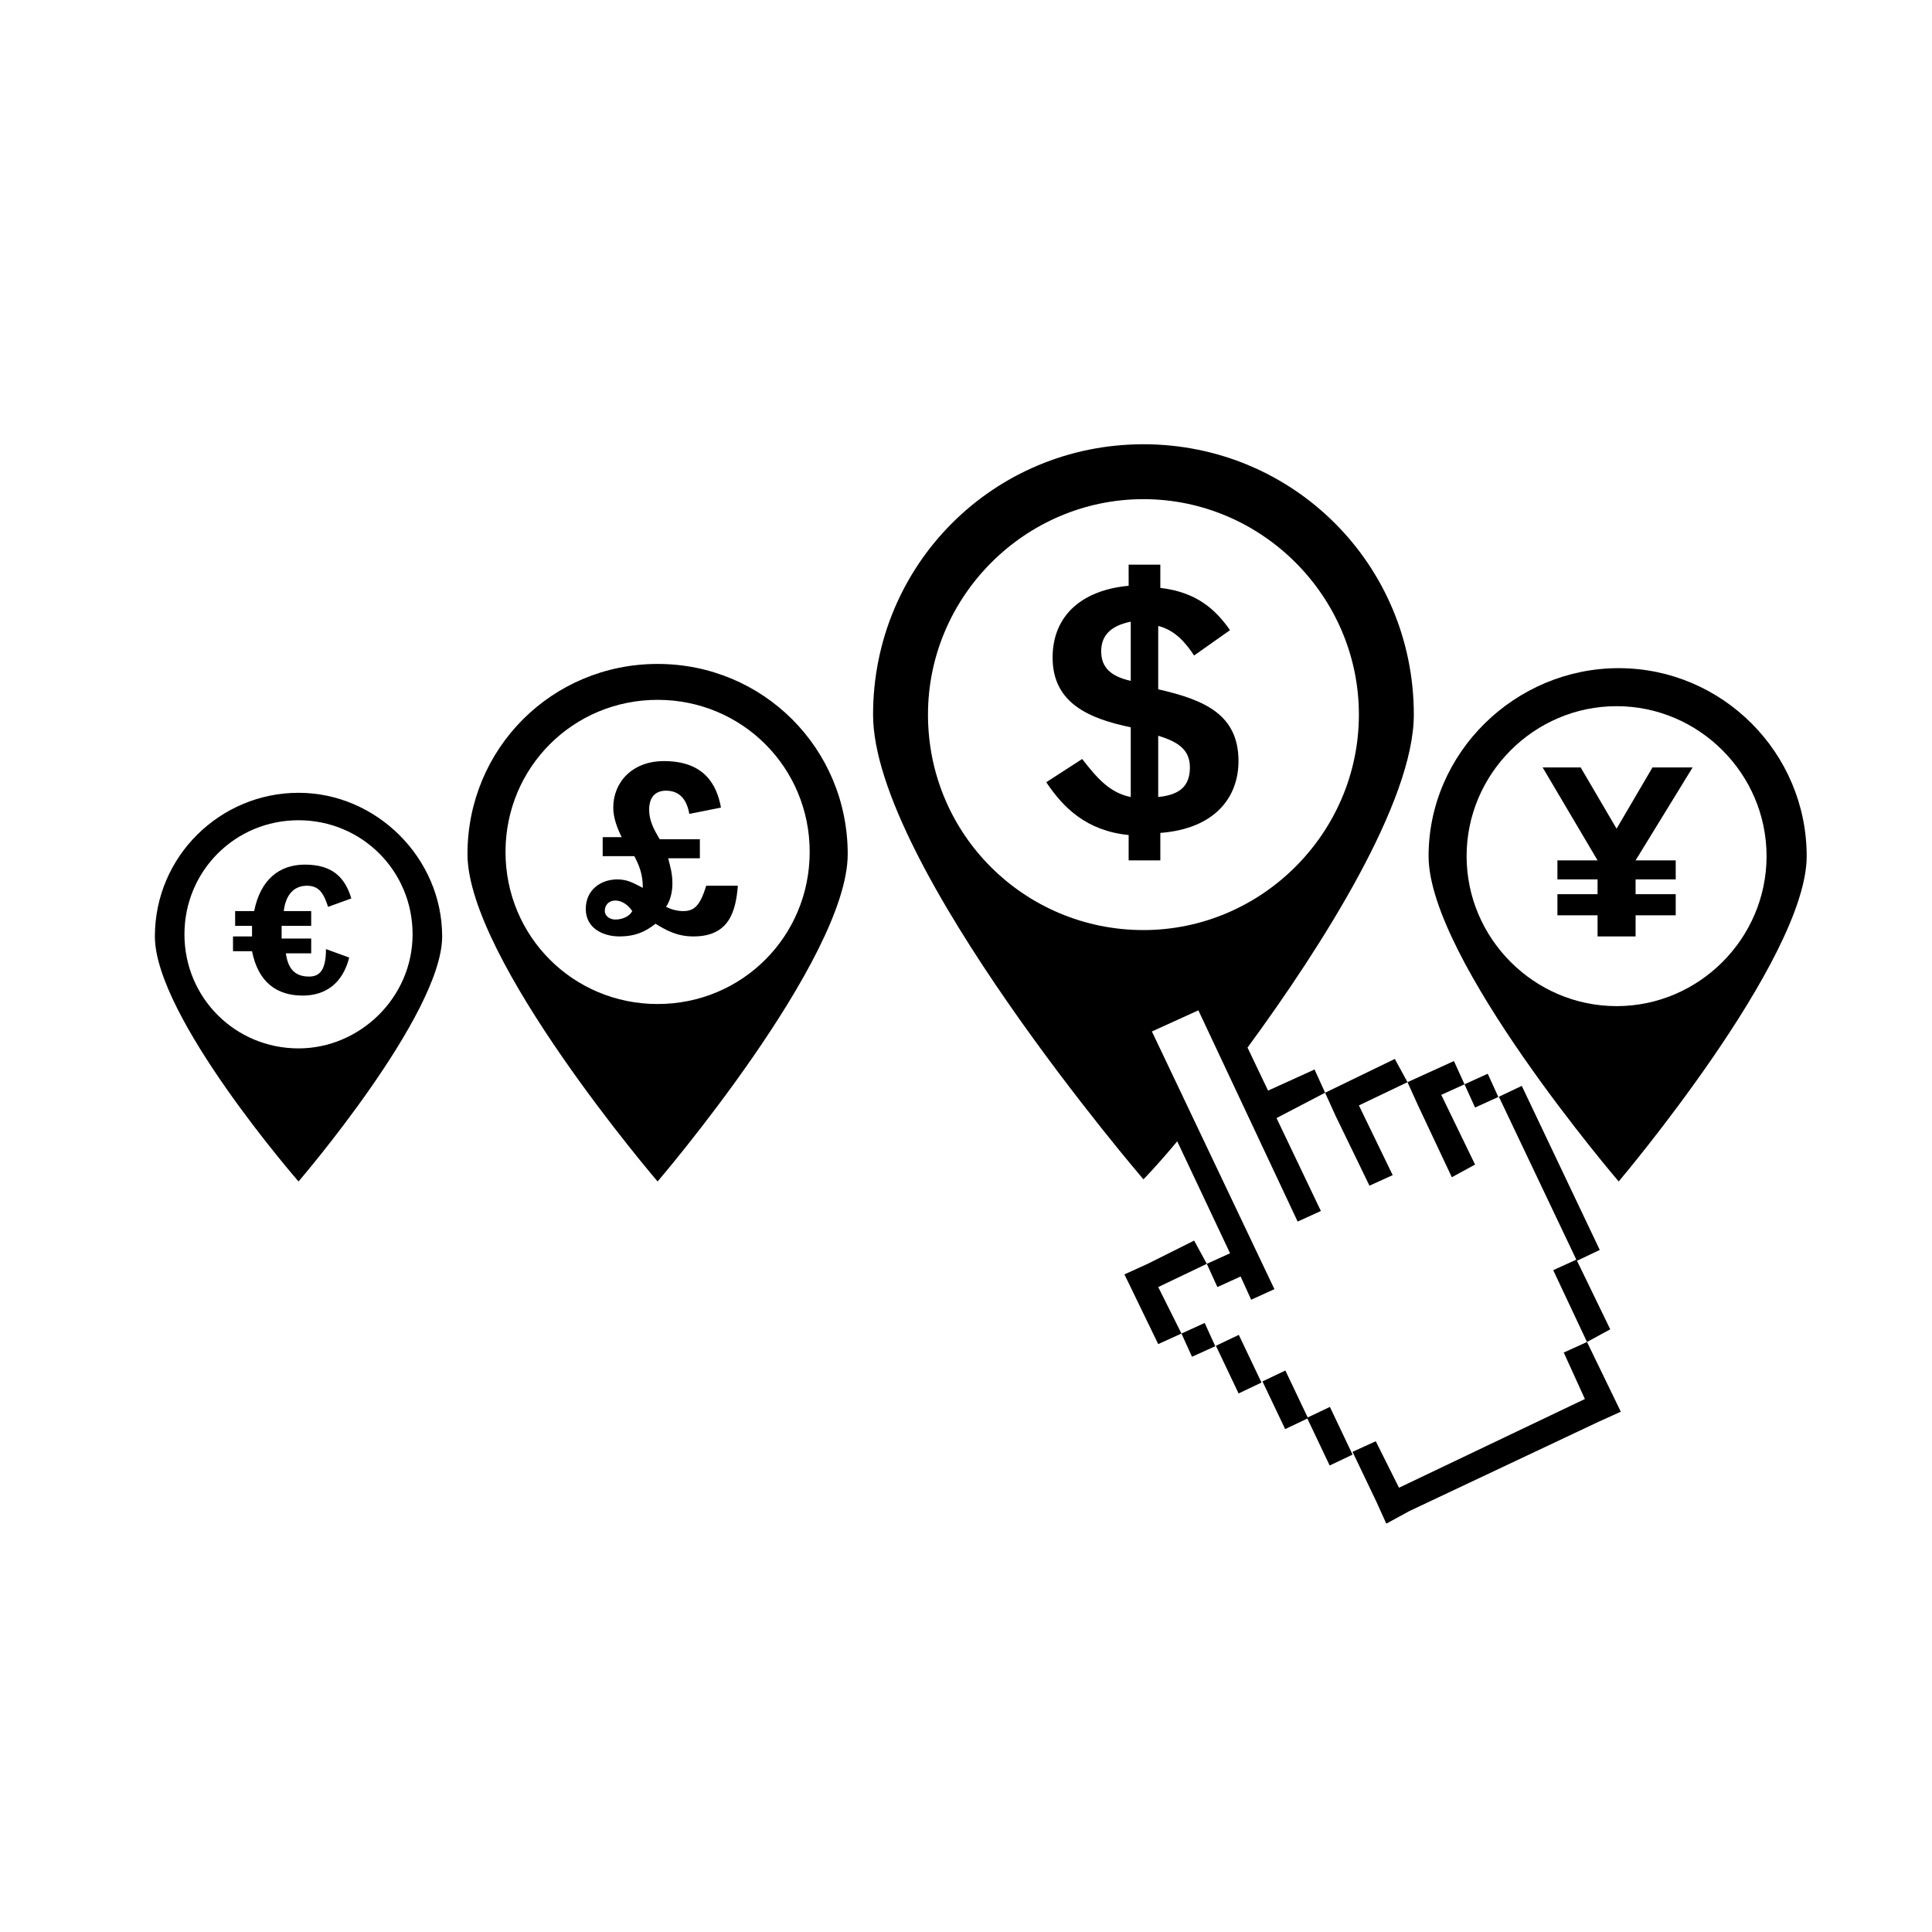
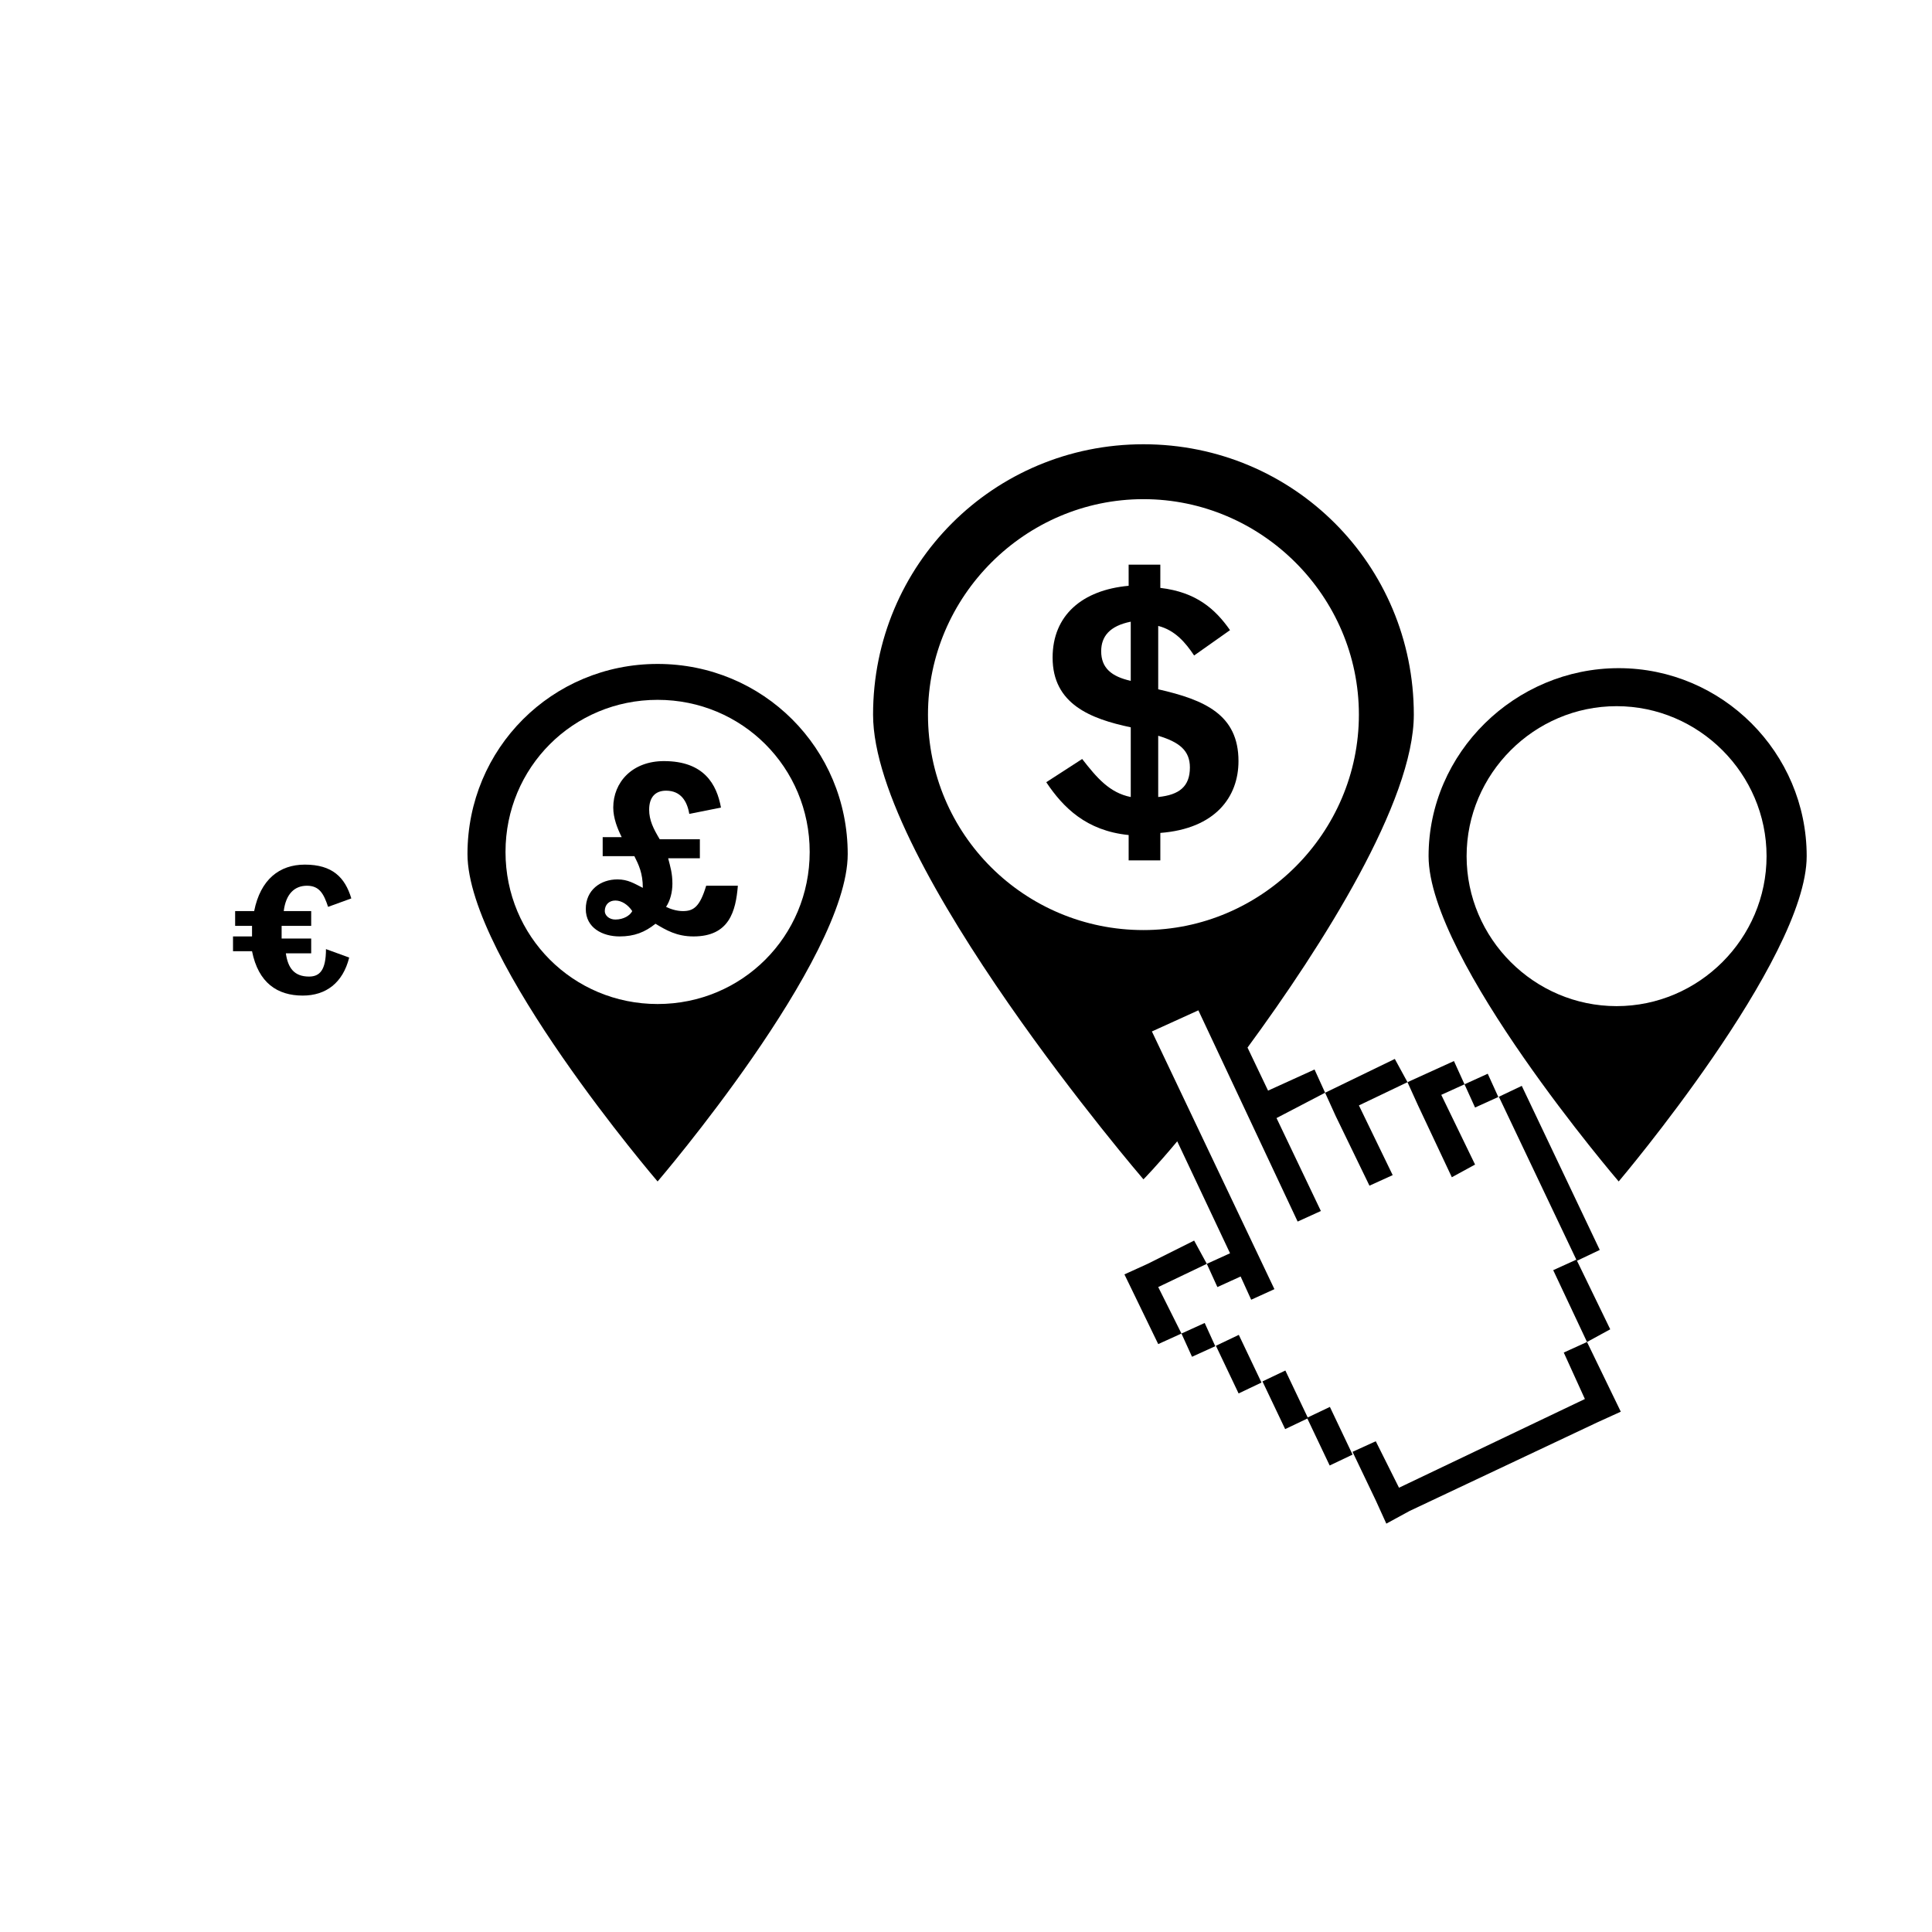
<svg xmlns="http://www.w3.org/2000/svg" fill="#000000" width="800px" height="800px" version="1.1" viewBox="144 144 512 512">
  <g>
-     <path d="m223.11 354.1c-20.711 0-38.066 16.793-38.066 38.066 0 21.273 38.066 64.934 38.066 64.934s38.066-44.223 38.066-64.934c0-20.715-17.355-38.066-38.066-38.066zm0 67.734c-16.793 0-30.23-13.434-30.23-30.23 0-16.793 13.434-30.23 30.23-30.23 16.793 0 30.23 13.434 30.23 30.23-0.004 16.793-13.996 30.23-30.23 30.23z" />
    <path d="m225.91 402.8c-3.918 0-5.598-2.238-6.156-6.156h6.715v-3.918h-7.836v-2.238-1.121h7.836v-3.918h-7.277c0.559-4.477 2.801-6.719 6.156-6.719 3.359 0 4.477 2.238 5.598 5.598l6.156-2.238c-1.68-5.598-5.039-8.957-12.316-8.957-6.719 0-11.754 3.918-13.434 12.316h-5.039v3.918h4.477v1.121 1.68h-5.039v3.918h5.039c1.68 8.398 6.719 11.754 13.434 11.754 6.156 0 10.637-3.359 12.316-10.078l-6.156-2.238c0.004 5.598-1.676 7.277-4.473 7.277z" />
    <path d="m318.27 319.95c-27.988 0-50.383 22.391-50.383 50.383 0 27.988 50.383 86.766 50.383 86.766s50.383-58.777 50.383-86.766c-0.004-27.992-22.395-50.383-50.383-50.383zm0 90.125c-22.391 0-40.305-17.914-40.305-40.305s17.914-40.305 40.305-40.305 40.305 17.914 40.305 40.305-17.914 40.305-40.305 40.305z" />
    <path d="m324.99 385.45c-1.68 0-3.359-0.559-4.477-1.121 1.121-1.68 1.68-3.918 1.68-6.156 0-2.801-0.559-4.477-1.121-6.719h8.398v-5.039h-10.637c-1.68-2.801-2.801-5.039-2.801-7.836 0-3.359 1.68-5.039 4.477-5.039 3.918 0 5.598 2.801 6.156 6.156l8.398-1.68c-1.121-6.156-4.477-12.316-15.113-12.316-8.398 0-13.434 5.598-13.434 12.316 0 2.801 1.121 5.598 2.238 7.836h-5.039v5.039h8.398c1.121 2.238 2.238 4.477 2.238 8.398-2.238-1.121-3.918-2.238-6.719-2.238-4.477 0-8.398 2.801-8.398 7.836 0 5.039 4.477 7.277 8.957 7.277 3.918 0 6.719-1.121 9.516-3.359 2.801 1.68 5.598 3.359 10.078 3.359 9.516 0 11.195-6.719 11.754-13.434h-8.398c-1.676 5.598-3.356 6.719-6.152 6.719zm-17.914 2.238c-1.68 0-2.801-1.121-2.801-2.238 0-1.68 1.121-2.801 2.801-2.801 1.68 0 3.359 1.121 4.477 2.801-0.559 1.117-2.238 2.238-4.477 2.238z" />
    <path d="m622.79 370.89c0-27.43-22.391-49.82-49.82-49.82-27.43 0-50.383 22.391-50.383 49.82s50.383 86.207 50.383 86.207 49.82-58.777 49.82-86.207zm-90.125 0c0-21.832 17.914-39.746 39.746-39.746 21.832 0 39.746 17.914 39.746 39.746s-17.914 39.746-39.746 39.746c-21.832-0.004-39.746-17.914-39.746-39.746z" />
-     <path d="m577.45 392.16v-5.598h10.633v-5.598h-10.633v-3.918h10.633v-5.039h-10.633l15.113-24.629h-10.637l-9.516 16.234-9.516-16.234h-10.078l14.555 24.629h-10.637v5.039h10.637v3.918h-10.637v5.598h10.637v5.598z" />
    <path d="m451.5 372.01v-7.277c14.555-1.121 20.711-9.516 20.711-19.031 0-12.316-8.957-16.234-21.273-19.031v-16.793c4.477 1.121 7.277 4.477 9.516 7.836l9.516-6.719c-3.918-5.598-8.957-10.078-18.473-11.195v-6.156h-8.398l0.004 5.598c-12.316 1.121-20.152 7.836-20.152 19.031 0 12.316 10.078 16.234 20.711 18.473v18.473c-5.598-1.121-8.957-5.039-12.875-10.078l-9.516 6.156c4.477 6.719 10.637 12.875 21.832 13.996v6.719zm-0.562-33.027c5.598 1.68 8.398 3.918 8.398 8.398 0 5.039-2.801 7.277-8.398 7.836zm-15.113-22.391c0-3.918 2.238-6.719 7.836-7.836v15.676c-5.035-1.121-7.836-3.363-7.836-7.84z" />
    <path d="m455.98 446.46 13.996 29.668-6.156 2.801 2.801 6.156 6.156-2.801 2.801 6.156 6.156-2.801-32.469-68.293v0.559-0.559l12.316-5.598-2.801-6.156 2.801 6.156 26.309 55.98 6.156-2.801-11.754-24.629 12.875-6.715-2.801-6.156-12.316 5.598-11.754-24.629 6.156 13.434c20.152-27.43 44.223-65.496 44.223-88.445 0-39.746-31.906-71.652-71.652-71.652-39.746 0-71.652 31.906-71.652 71.652 0 39.746 71.652 123.15 71.652 123.15s3.359-3.359 8.957-10.078zm-66.055-113.08c0-31.348 25.75-57.098 57.098-57.098 31.348 0 57.098 25.75 57.098 57.098 0.004 31.348-25.75 57.098-57.098 57.098-31.348 0-57.098-25.188-57.098-57.098z" />
    <path d="m532.11 431.35-2.801-6.16-12.312 5.598 2.797 6.16 8.957 19.031 6.156-3.359-8.957-18.473 6.16-2.797 2.797 6.156 6.16-2.797-2.801-6.16z" />
    <path d="m466.23 500.64 6.066-2.887 6.012 12.637-6.066 2.887z" />
    <path d="m478.57 510.09 6.066-2.887 6.012 12.637-6.066 2.887z" />
    <path d="m490.37 519.73 6.066-2.883 6.008 12.641-6.066 2.883z" />
    <path d="m570.73 496.28-8.957-18.473-6.156 2.801 8.957 19.031-6.16 2.801 5.598 12.312-49.262 23.512-6.156-12.316-6.156 2.801 6.156 12.875 2.797 6.156 6.16-3.356 49.82-23.512 6.156-2.801-8.953-18.473z" />
    <path d="m457.1 497.4-6.16-12.316 12.875-6.156-3.356-6.16-12.316 6.16-6.156 2.797 8.953 18.473 6.16-2.797 2.797 6.156 6.16-2.797-2.801-6.16z" />
    <path d="m513.64 424.63-18.473 8.957 2.797 6.156 8.957 18.473 6.156-2.797-8.953-18.473 12.875-6.16z" />
    <path d="m541.22 434.65 6.066-2.883 20.668 43.48-6.066 2.883z" />
  </g>
</svg>